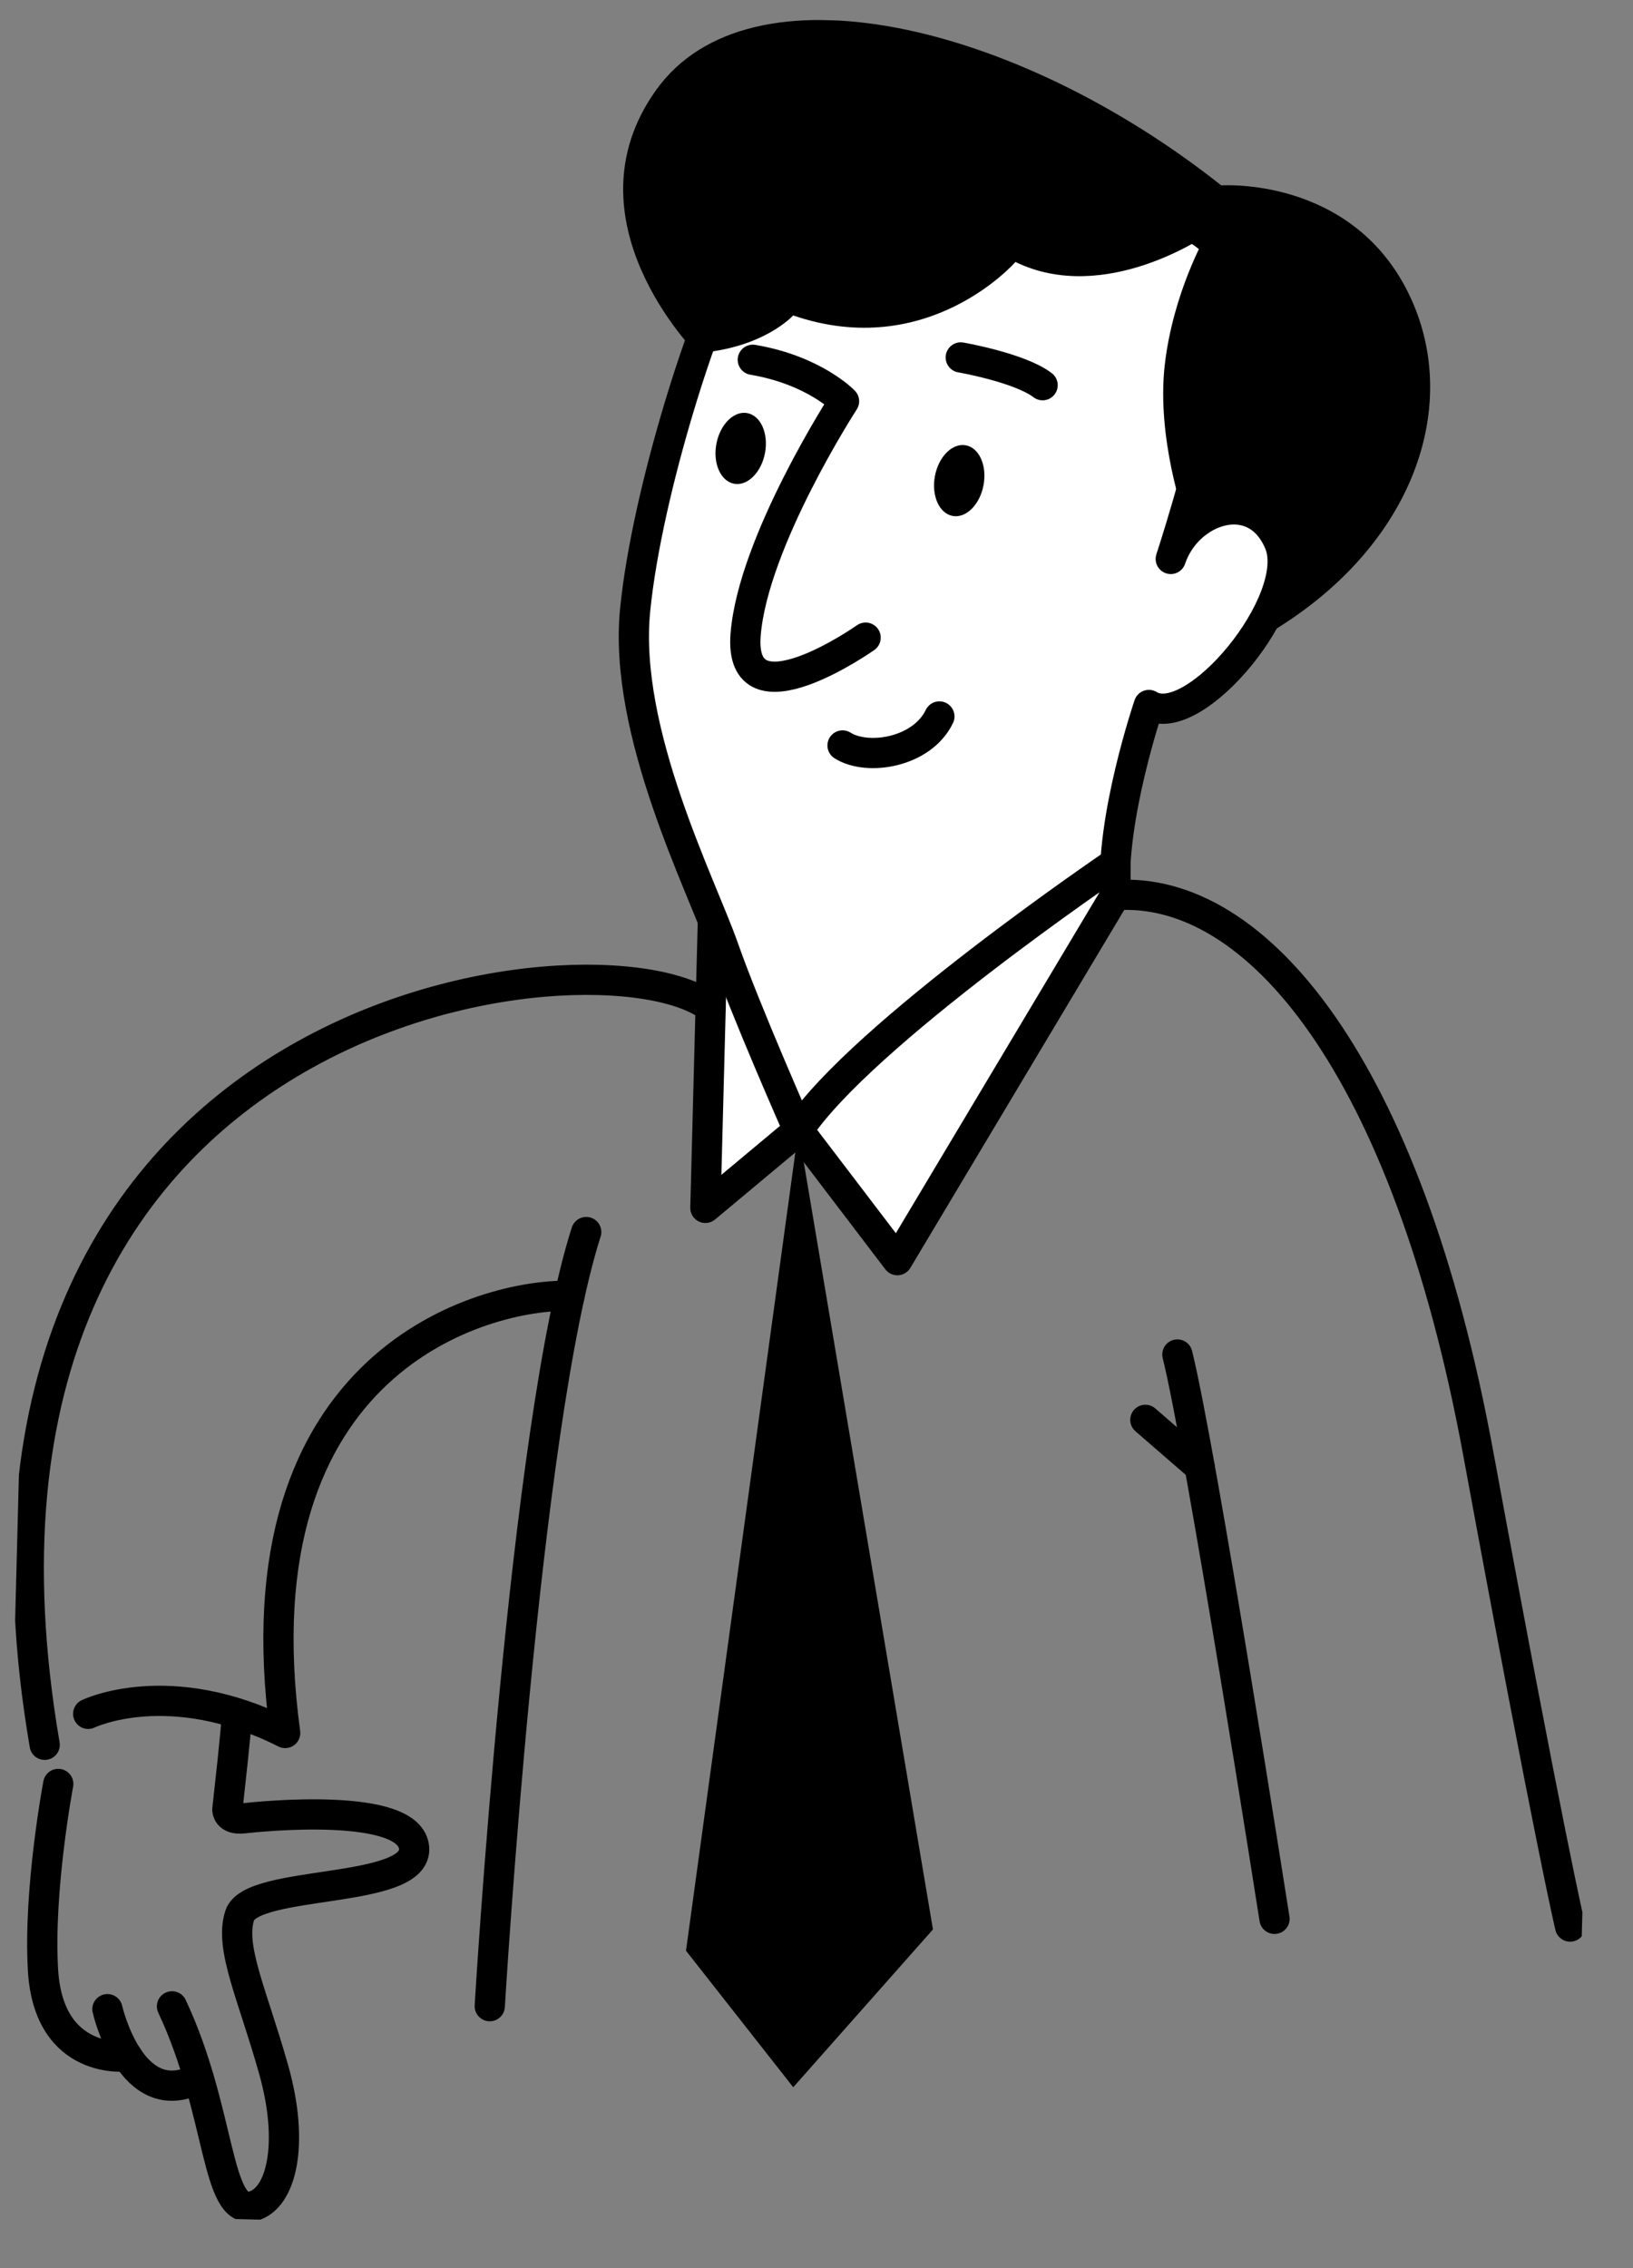
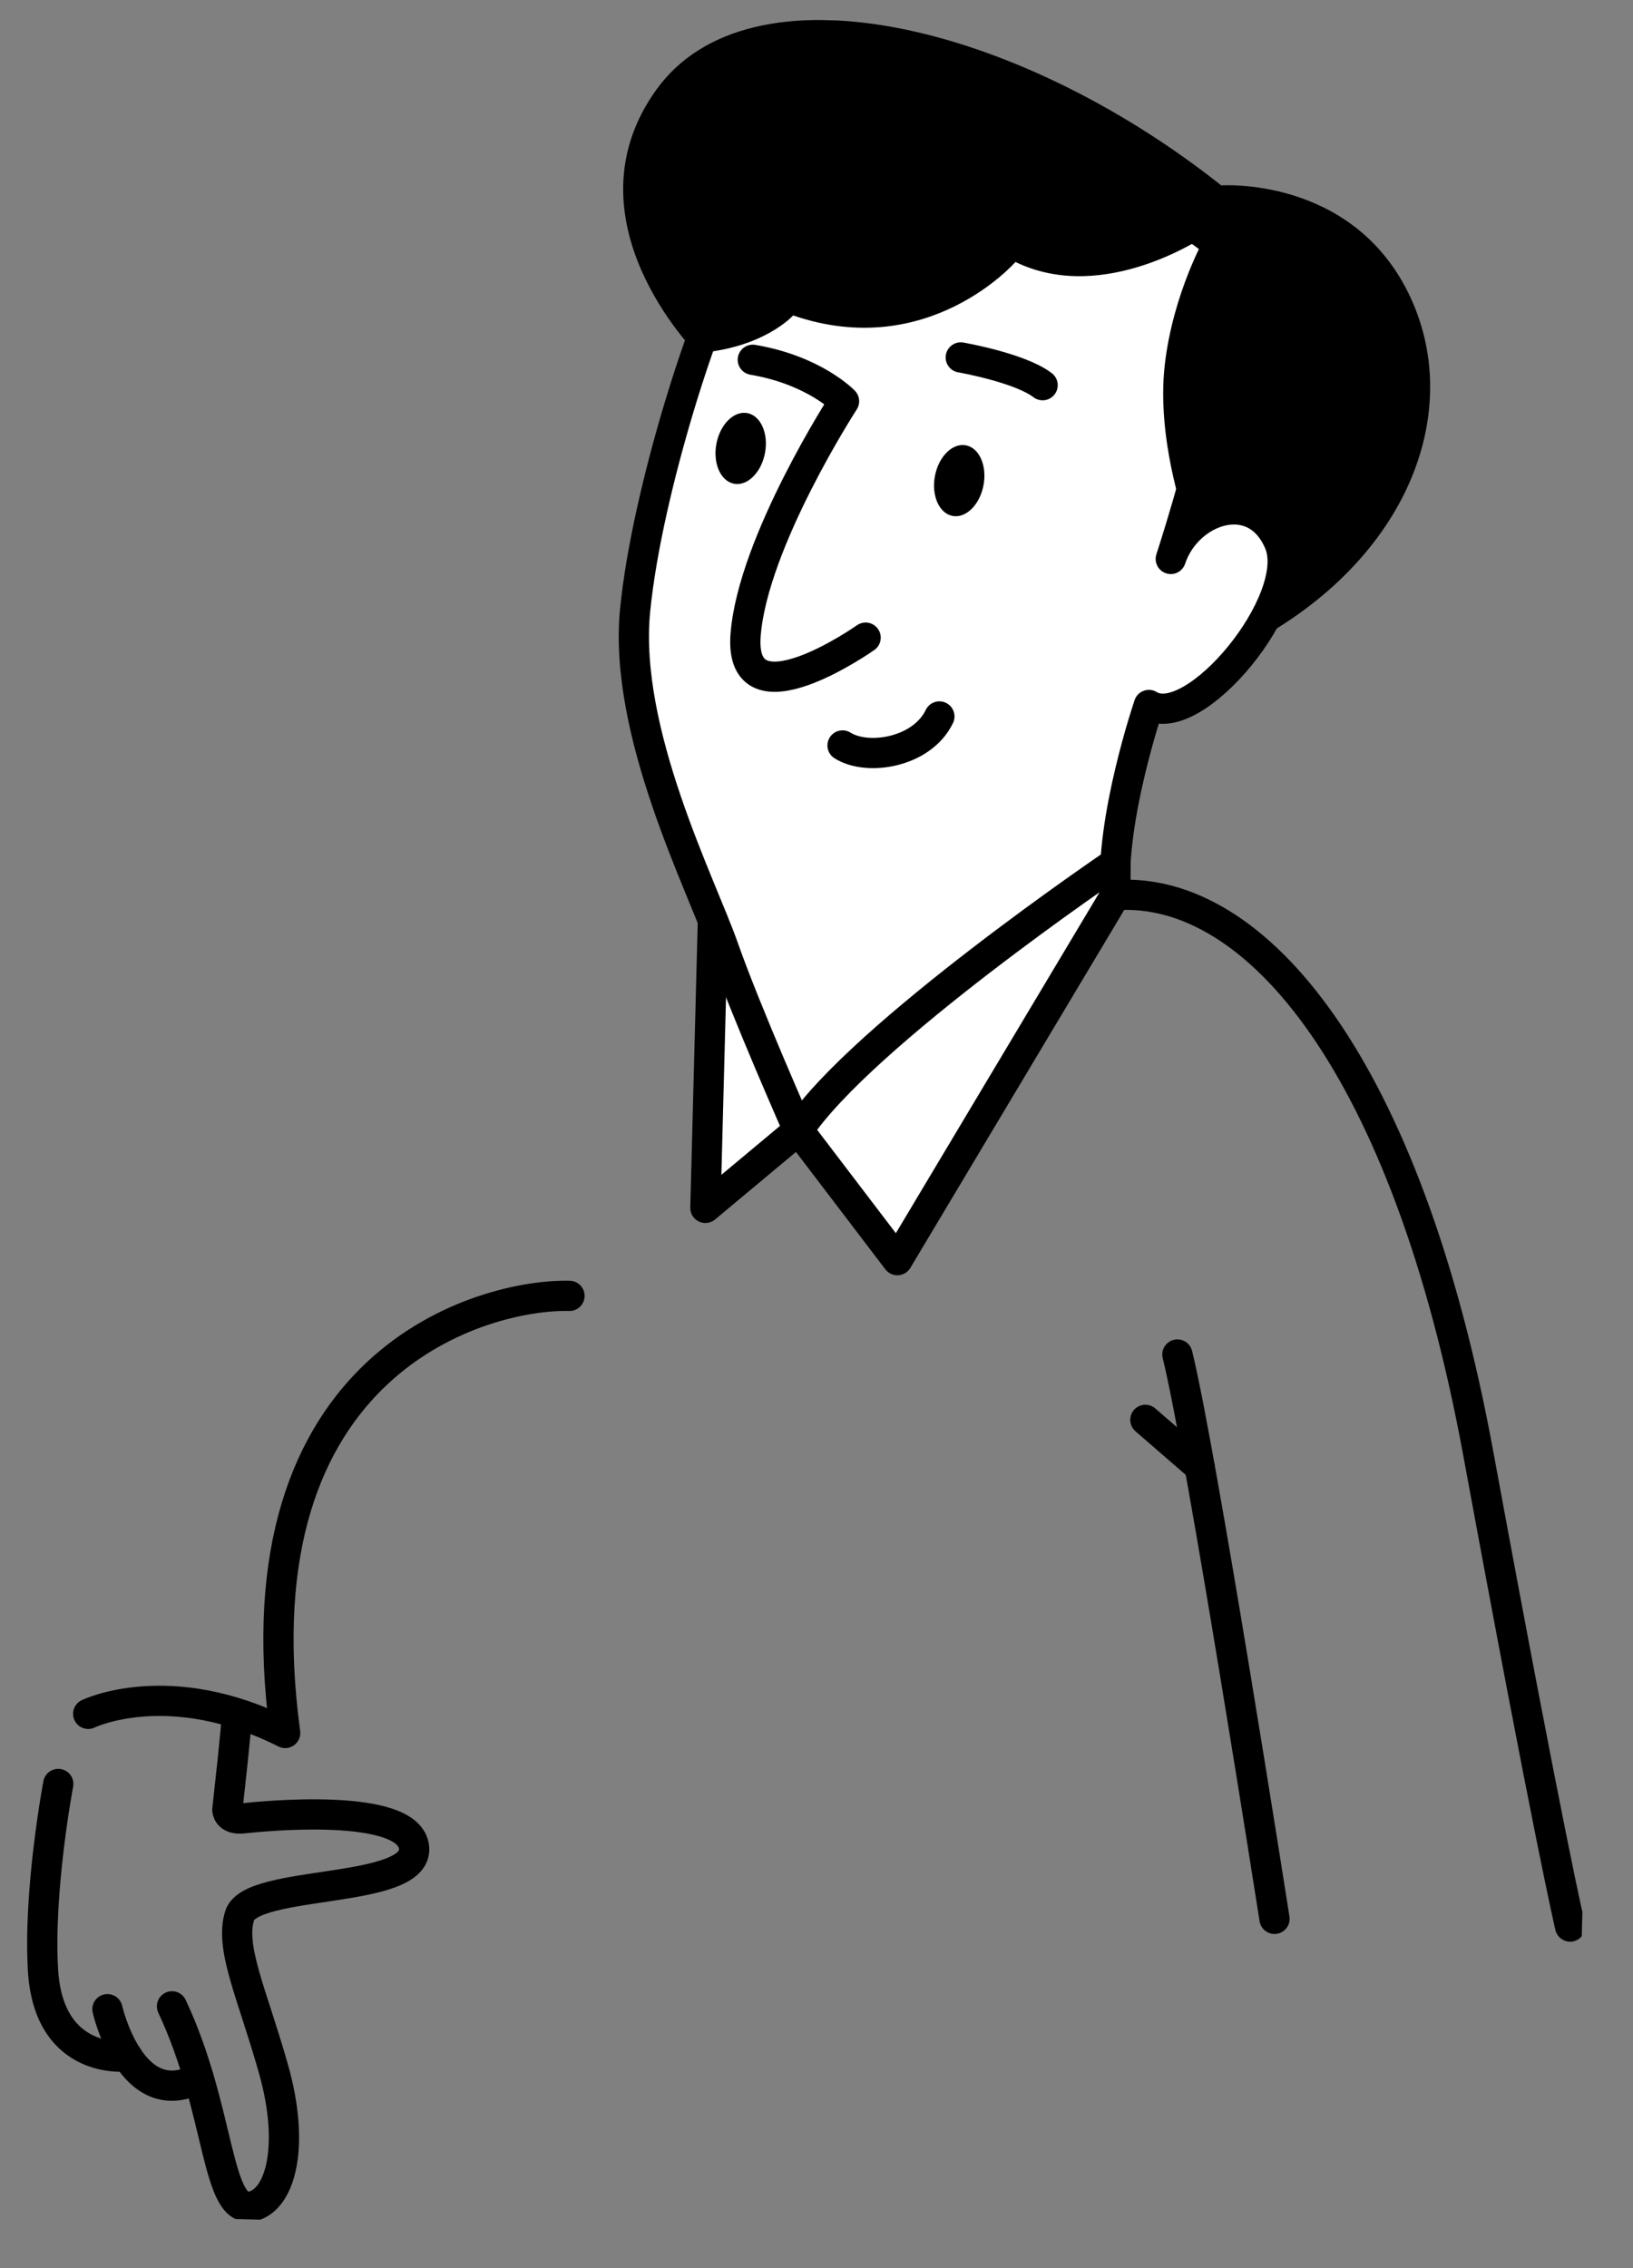
<svg xmlns="http://www.w3.org/2000/svg" width="108" height="150" viewBox="0 0 108 150" fill="none">
  <rect x="0" y="0" width="108" height="150" fill="#808080" stroke="none" />
  <g clip-path="url(#clip0_121_1119)">
-     <path d="M52.802 74.746L45.369 129.008L52.462 138.037L61.702 127.6L52.802 74.746Z" fill="black" />
    <path d="M52.802 74.746L46.652 79.881L47.149 60.871L52.802 74.746Z" fill="white" stroke="black" stroke-width="2" stroke-linecap="round" stroke-linejoin="round" />
    <path d="M73.774 59.198C73.404 54.185 75.984 46.623 75.984 46.623C78.947 48.451 86.196 39.697 84.605 35.901C83.011 32.108 78.52 33.676 77.43 36.965C77.43 36.965 79.404 30.95 80.049 27.173C80.69 23.396 83.172 19.582 81.316 17.115C79.456 14.647 75.251 12.537 68.959 13.375C62.667 14.213 49.752 15.876 48.274 18.087C46.796 20.299 42.8 32.29 42.004 40.359C41.208 48.429 46.38 58.486 47.856 62.695C49.332 66.903 52.806 74.751 52.806 74.751L73.778 59.202L73.774 59.198Z" fill="white" stroke="black" stroke-width="2" stroke-linecap="round" stroke-linejoin="round" />
    <path d="M68.954 25.474C67.445 24.317 63.541 23.639 63.541 23.639" stroke="black" stroke-width="2" stroke-linecap="round" stroke-linejoin="round" />
    <path d="M49.788 23.794C53.865 24.484 55.821 26.536 55.821 26.536C55.821 26.536 49.809 35.802 49.313 41.963C48.818 48.121 57.248 42.17 57.248 42.17" stroke="black" stroke-width="2" stroke-linecap="round" stroke-linejoin="round" />
    <path d="M62.127 47.382C60.98 49.771 57.37 50.345 55.723 49.3" stroke="black" stroke-width="2" stroke-linecap="round" stroke-linejoin="round" />
    <path d="M63.001 34.121C62.114 33.955 61.59 32.775 61.832 31.485C62.074 30.195 62.989 29.284 63.877 29.45C64.765 29.616 65.288 30.796 65.046 32.086C64.805 33.375 63.889 34.287 63.001 34.121Z" fill="black" />
    <path d="M48.548 31.991C47.661 31.825 47.137 30.645 47.379 29.355C47.621 28.066 48.536 27.154 49.424 27.32C50.312 27.486 50.836 28.666 50.594 29.956C50.352 31.245 49.436 32.157 48.548 31.991Z" fill="black" />
    <path d="M46.054 23.355C50.516 23.041 52.455 20.861 52.455 20.861C61.404 23.933 67.158 17.325 67.158 17.325C73.072 20.198 79.755 15.569 79.755 15.569C79.755 15.569 77.574 19.352 77.029 24.164C76.488 28.977 78.309 34.116 78.309 34.116L78.722 34.941C80.518 33.233 83.395 33.024 84.601 35.901C85.319 37.609 84.243 40.326 82.57 42.629C93.243 37.04 96.934 27.026 93.125 19.339C89.311 11.649 80.769 12.262 80.769 12.262C67.172 1.478 49.559 -2.649 43.399 5.945C37.24 14.539 46.054 23.351 46.054 23.351L46.054 23.355Z" fill="black" />
    <path d="M73.772 57.063C73.772 57.063 56.982 68.432 52.803 74.743L59.348 83.338L73.774 59.194L73.772 57.063Z" fill="white" stroke="black" stroke-width="2" stroke-linecap="round" stroke-linejoin="round" />
-     <path d="M46.999 66.627C39.939 61.044 -5.539 65.835 2.955 115.39" stroke="black" stroke-width="2" stroke-linecap="round" stroke-linejoin="round" />
    <path d="M37.663 85.701C32.163 85.558 15.496 89.868 18.86 114.608C11.19 110.733 5.833 113.342 5.833 113.342" stroke="black" stroke-width="2" stroke-linecap="round" stroke-linejoin="round" />
    <path d="M73.774 59.198C83.07 58.565 93.04 70.46 97.763 96.103C102.485 121.746 103.842 127.41 103.842 127.41" stroke="black" stroke-width="2" stroke-linecap="round" stroke-linejoin="round" />
-     <path d="M38.77 81.48C34.677 94.217 32.391 132.674 32.391 132.674" stroke="black" stroke-width="2" stroke-linecap="round" stroke-linejoin="round" />
    <path d="M77.868 89.578C79.456 96.001 84.291 126.9 84.291 126.9" stroke="black" stroke-width="2" stroke-linecap="round" stroke-linejoin="round" />
    <path d="M79.344 97.016L75.75 93.9" stroke="black" stroke-width="2" stroke-linecap="round" stroke-linejoin="round" />
    <path d="M15.653 113.595C15.653 113.595 15.639 114.301 15.037 119.672C15.037 119.672 15.014 120.374 16.095 120.253C17.176 120.131 27.137 119.109 27.387 122.207C27.637 125.3 16.637 124.268 15.854 126.674C15.168 128.795 16.696 131.892 18.098 136.866C19.5 141.841 18.591 145.392 16.734 145.9C14.264 146.573 14.642 139.633 11.375 132.686" stroke="black" stroke-width="2" stroke-linecap="round" stroke-linejoin="round" />
    <path d="M7.105 132.874C7.105 132.874 8.675 139.811 13.14 137.44" stroke="black" stroke-width="2" stroke-linecap="round" stroke-linejoin="round" />
    <path d="M8.417 135.995C8.417 135.995 3.215 136.666 2.843 130.274C2.532 124.94 3.853 117.979 3.853 117.979" stroke="black" stroke-width="2" stroke-linecap="round" stroke-linejoin="round" />
  </g>
  <defs>
    <clipPath id="clip0_121_1119">
      <rect width="104.083" height="146.335" fill="white" transform="matrix(-1 -0.026 -0.026 1 107.869 2.718)" />
    </clipPath>
  </defs>
</svg>